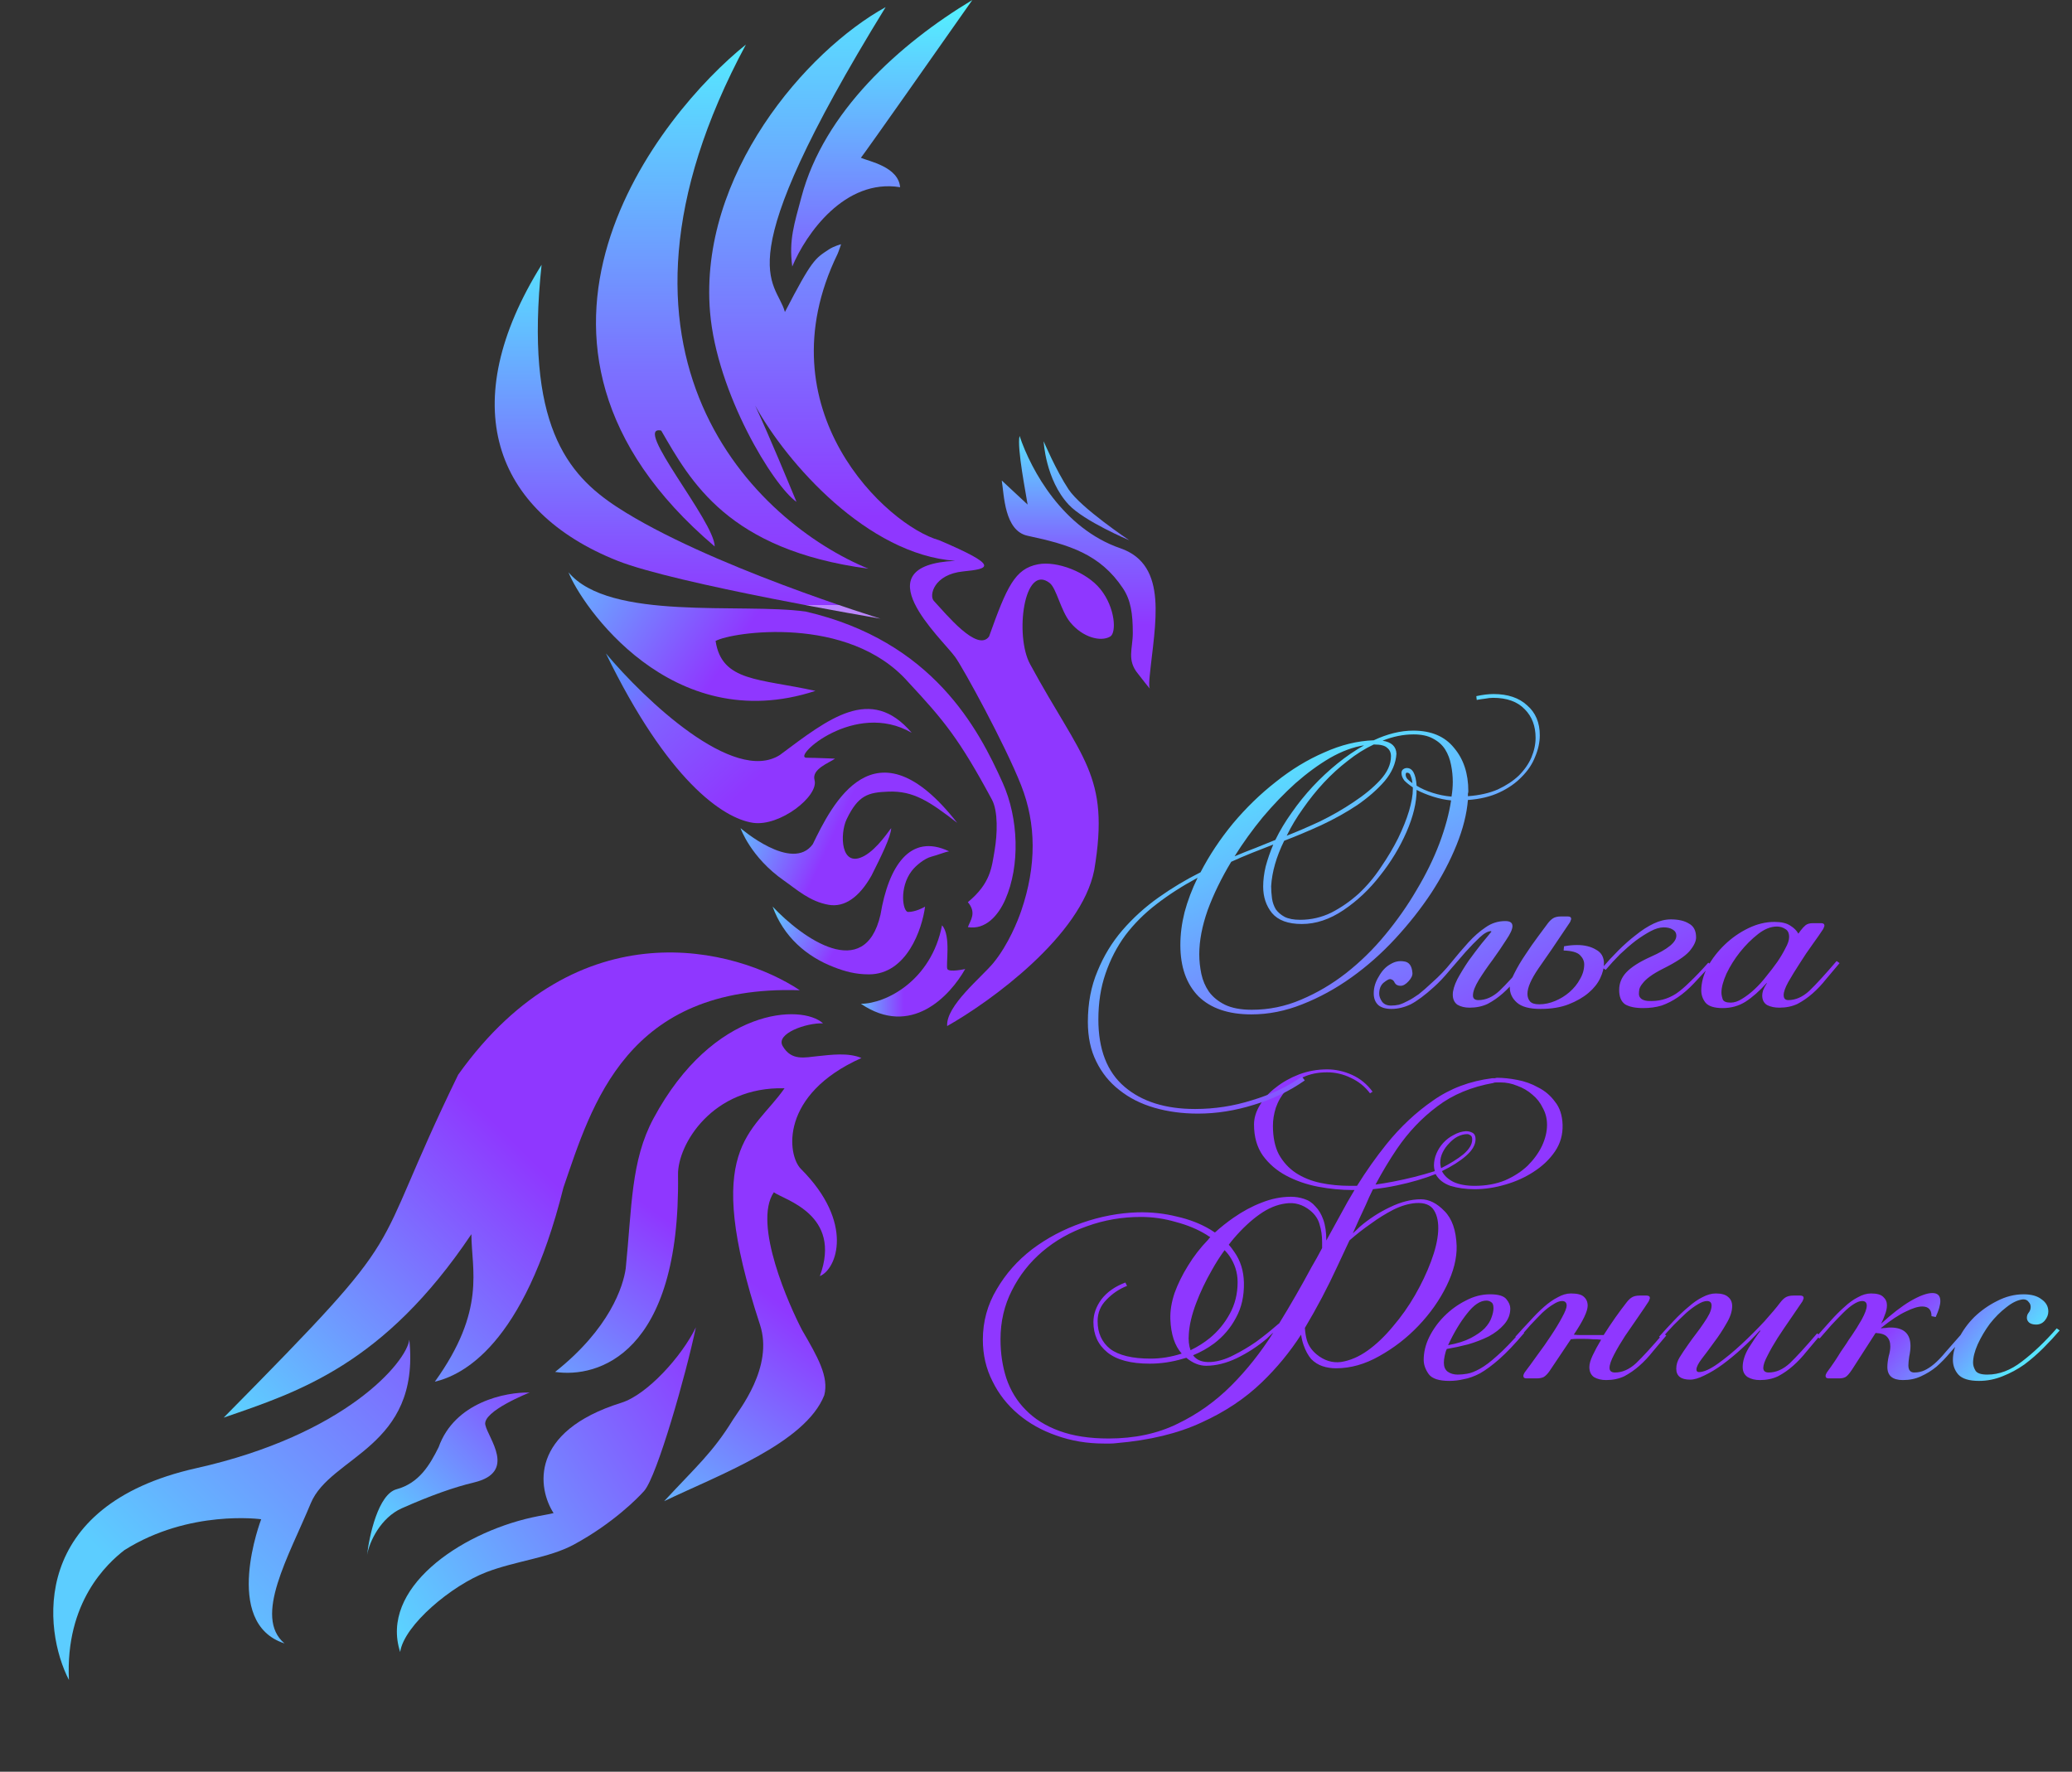
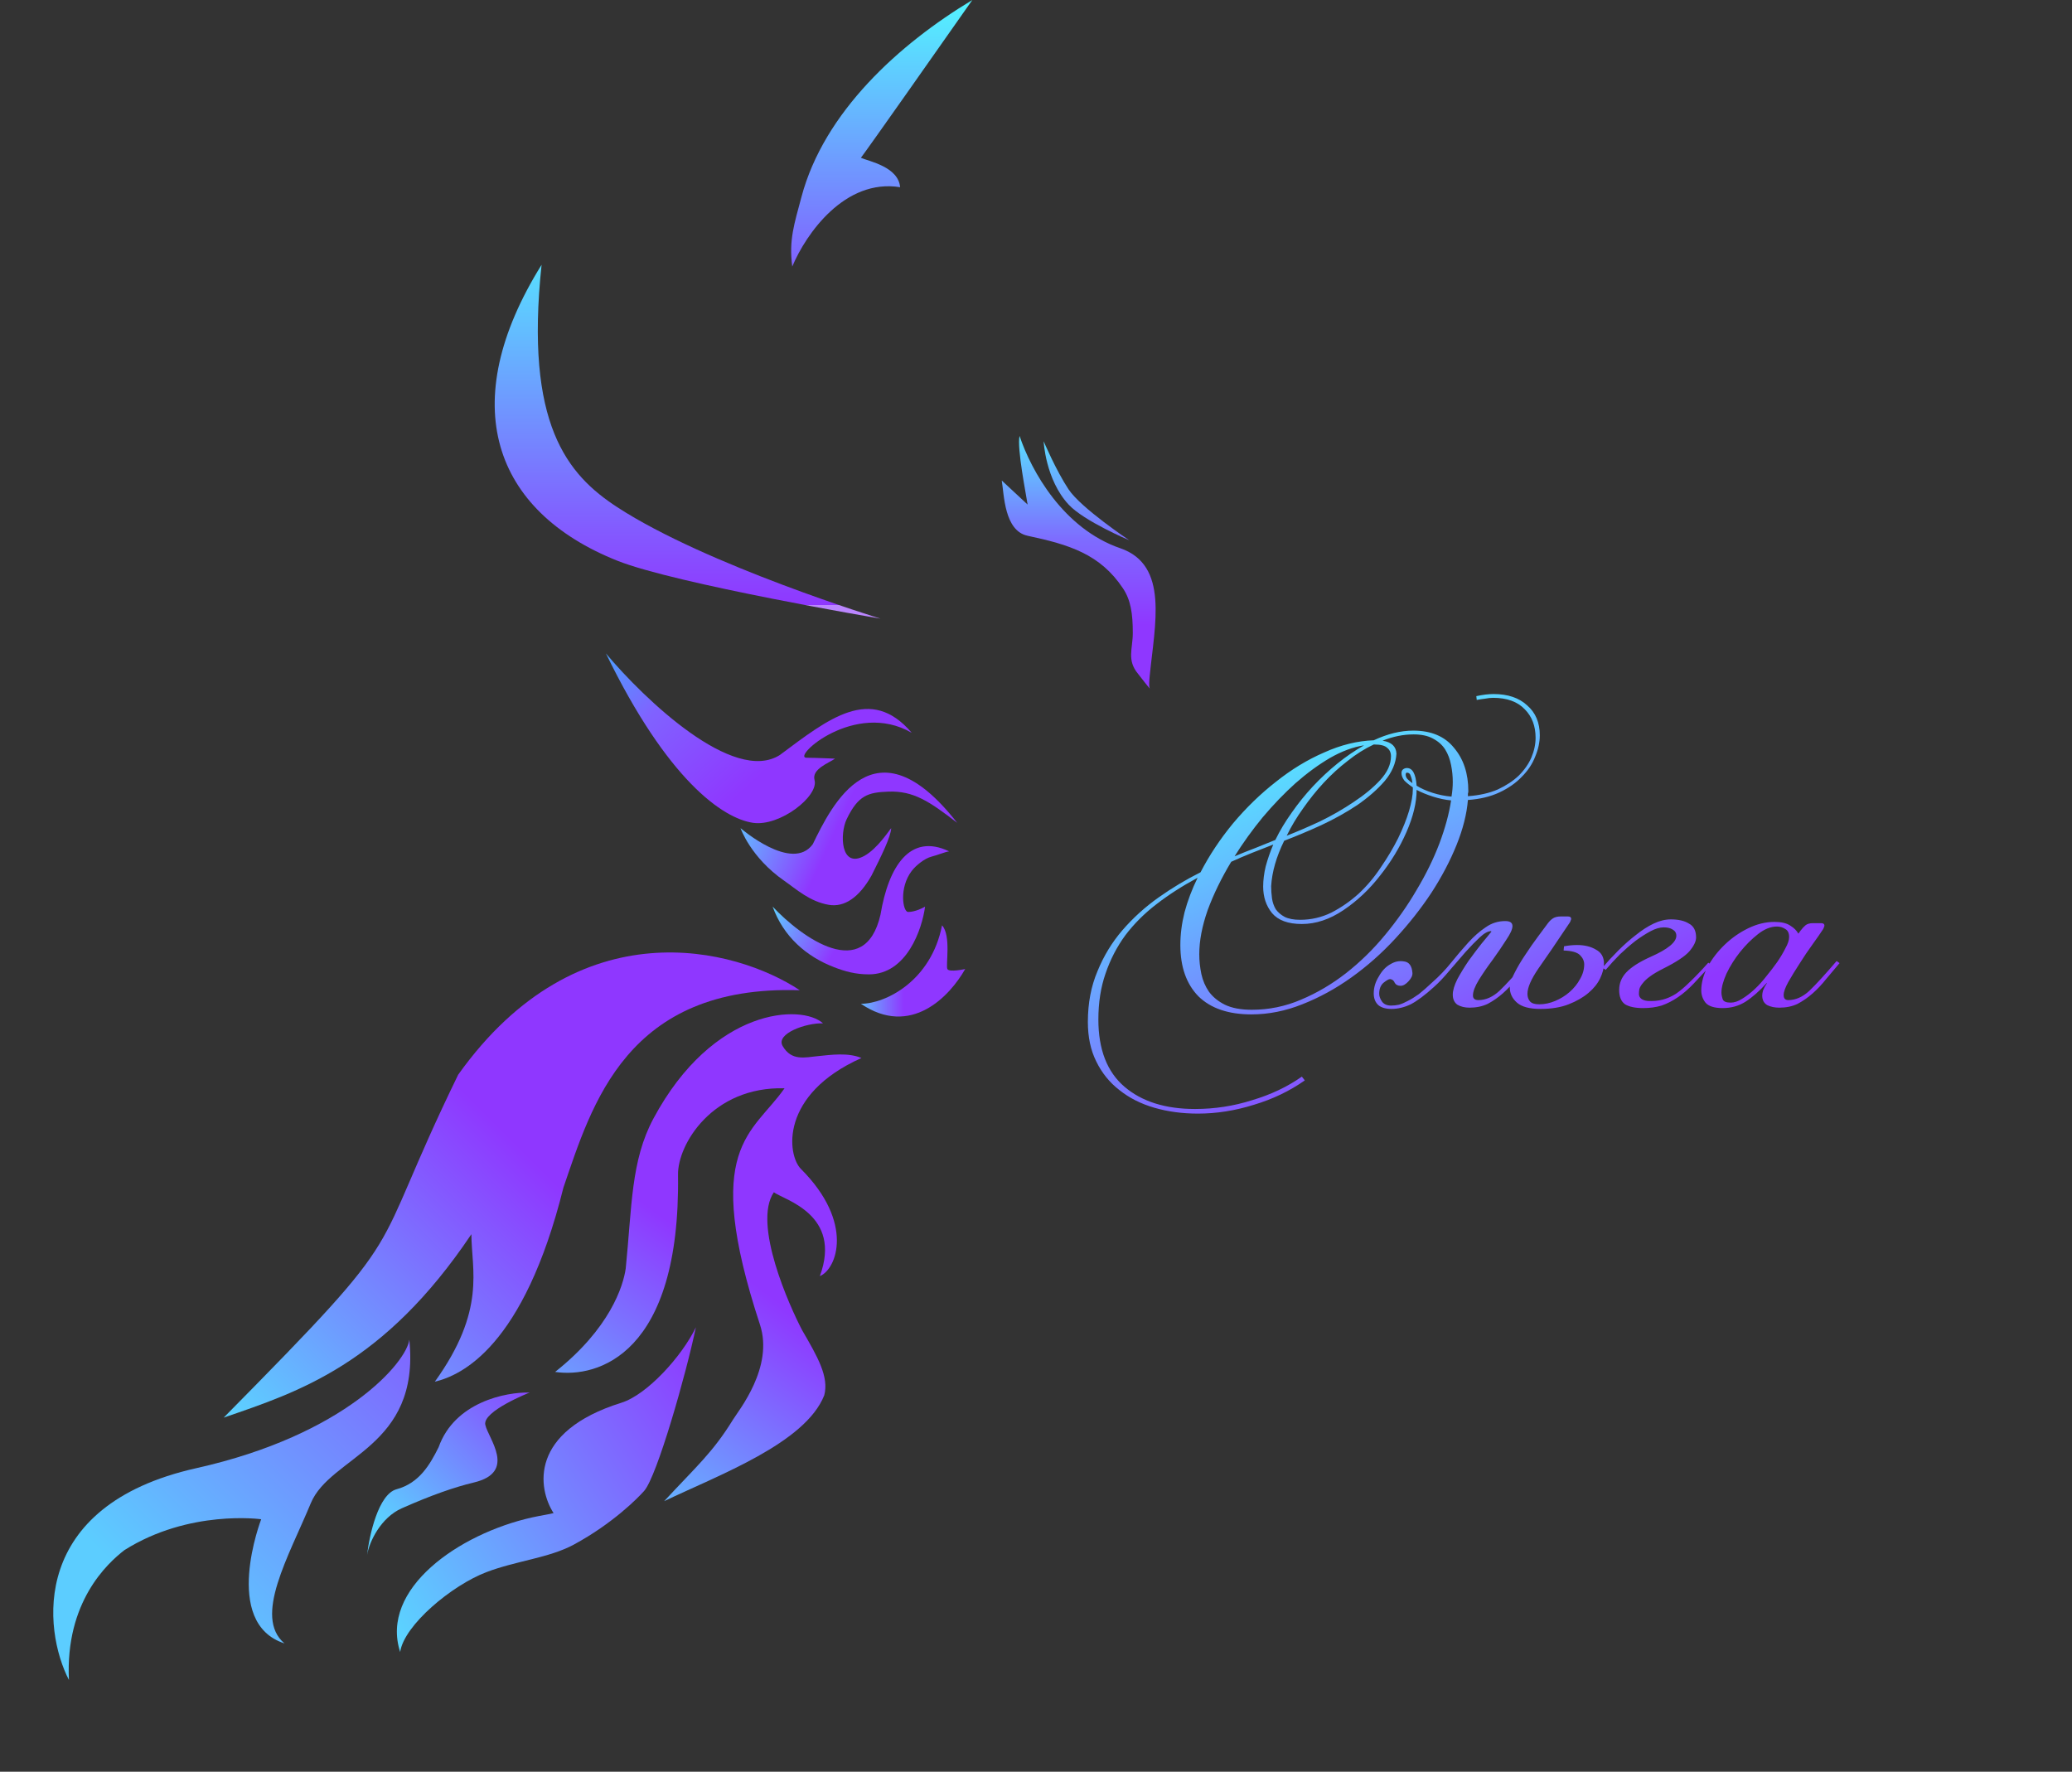
<svg xmlns="http://www.w3.org/2000/svg" width="138" height="118" viewBox="0 0 138 118" fill="none">
  <rect x="0" y="0" width="138" height="118" fill="#333333" stroke="none" />
  <path d="M30.515 71.578C38.542 60.326 49.029 63.139 53.269 65.952C41.724 65.574 39.415 73.593 37.526 79.093C34.881 89.714 30.724 91.604 28.961 92.023C32.404 87.237 31.396 84.55 31.396 82.199C25.561 90.89 19.893 92.695 14.897 94.416C27.996 81.15 24.217 84.508 30.515 71.578Z" fill="url(#paint0_linear_749_5600)" />
  <path d="M45.158 78.232C45.326 90.222 39.798 91.792 36.972 91.372C40.624 88.476 41.506 85.663 41.674 84.487C42.093 80.373 42.011 77.308 43.521 74.495C47.509 67.064 53.415 66.868 54.814 68.156C53.709 68.114 51.643 68.837 52.127 69.667C52.715 70.675 53.588 70.428 54.478 70.339C55.318 70.255 56.493 70.087 57.375 70.465C51.917 72.9 52.421 76.93 53.345 77.854C56.913 81.422 55.738 84.529 54.604 84.991C56.116 80.877 52.211 79.911 51.54 79.407C50.112 81.507 52.589 87.006 53.429 88.602C54.464 90.381 55.219 91.699 54.898 92.926C53.639 96.116 47.902 98.225 44.235 99.979C46.364 97.68 47.467 96.746 48.811 94.563C49.194 93.939 51.547 91.058 50.616 88.224C46.712 76.343 50.112 75.545 52.253 72.48C47.425 72.354 45.13 76.245 45.158 78.232Z" fill="url(#paint1_linear_749_5600)" />
  <path d="M58.643 60.916C57.598 65.476 53.418 62.46 51.459 60.382C52.184 62.387 53.709 63.708 55.556 64.419C56.279 64.698 56.981 64.894 57.871 64.894C60.389 64.894 61.414 61.886 61.612 60.382C61.493 60.461 60.946 60.738 60.484 60.738C60.127 60.738 59.868 59.124 60.721 58.007C61.006 57.634 61.576 57.176 62.027 57.057C62.512 56.929 62.938 56.739 63.215 56.701C60.602 55.454 59.177 57.71 58.643 60.916Z" fill="url(#paint2_linear_749_5600)" />
  <path d="M67.906 29.033C68.678 31.349 70.816 35.208 74.615 36.514C77.875 37.635 76.905 41.608 76.575 45.004C76.543 45.33 76.515 45.717 76.575 45.836C76.651 45.989 75.884 44.983 75.803 44.886C75.031 43.959 75.447 43.223 75.447 42.154C75.447 40.886 75.316 39.969 74.793 39.186C73.274 36.907 71.231 36.277 68.441 35.683C66.888 35.353 66.877 32.952 66.719 32.002L68.441 33.605C68.361 33.031 67.716 29.841 67.906 29.033Z" fill="url(#paint3_linear_749_5600)" />
  <path d="M71.172 33.605C69.628 31.942 69.509 29.389 69.509 29.389C69.509 29.389 70.341 31.349 71.172 32.596C72.003 33.842 75.209 35.98 75.209 35.98C75.209 35.98 72.205 34.718 71.172 33.605Z" fill="url(#paint4_linear_749_5600)" />
-   <path d="M65.874 42.391C67.061 39.066 67.595 37.877 69.139 37.582C70.393 37.343 72.375 38.097 73.295 39.245C74.289 40.485 74.364 42.137 73.948 42.391C73.338 42.764 72.119 42.474 71.276 41.441C70.643 40.665 70.369 39.186 69.911 38.829C68.197 37.496 67.57 42.324 68.605 44.232C72.048 50.585 73.948 51.594 72.879 57.947C72.025 62.317 65.992 66.695 63.083 68.337C62.987 66.986 65.399 65.067 66.17 64.122C67.175 62.889 67.801 61.29 68.011 60.678C69.046 57.66 69.02 54.868 68.011 52.307C66.936 49.576 64.152 44.495 63.617 43.757C62.7 42.491 57.324 37.648 63.617 37.352C57.782 36.927 52.423 30.869 50.298 27.017C51.292 29.165 52.521 32.158 53.049 33.426C51.505 32.357 47.74 26.188 47.29 20.78C46.531 11.66 53.702 3.384 58.986 0.474C48.181 18.049 51.684 18.583 52.277 20.78C54.09 17.283 54.278 17.229 55.187 16.624C55.543 16.386 56.018 16.267 56.018 16.267C56.018 16.267 55.847 16.782 55.78 16.921C50.733 27.311 59.105 35.029 62.549 35.979C66.586 37.701 65.933 37.879 64.152 38.057C62.193 38.253 61.866 39.666 62.193 40.017C63.024 40.907 65.102 43.46 65.874 42.391Z" fill="url(#paint5_linear_749_5600)" />
  <path d="M59.95 12.468C56.269 11.874 53.677 15.575 52.766 17.752C52.529 15.971 52.91 14.885 53.378 13.121C54.882 7.452 59.905 2.92 64.76 0C62.484 3.246 57.813 9.891 57.338 10.509C57.872 10.746 59.832 11.103 59.95 12.468Z" fill="url(#paint6_linear_749_5600)" />
-   <path d="M47.601 36.395C31.511 22.74 44.038 7.481 49.679 2.969C38.546 23.678 50.386 34.817 57.838 37.877C48.482 36.627 45.998 32.061 44.038 28.677C42.079 28.261 47.601 34.733 47.601 36.395Z" fill="url(#paint7_linear_749_5600)" />
  <path d="M41.117 37.345C32.841 34.045 30.3 26.896 36.071 17.634C34.942 28.261 37.781 31.61 41.117 33.783C47.043 37.642 58.644 41.204 58.644 41.204C58.644 41.204 44.989 38.889 41.117 37.345Z" fill="url(#paint8_linear_749_5600)" />
-   <path d="M53.657 40.73C62.147 42.689 65.175 48.567 66.778 52.129C67.847 54.504 67.945 57.657 66.956 59.907C66.479 60.993 65.628 61.942 64.462 61.748C64.64 61.273 65.056 60.797 64.462 60.085C65.975 58.834 66.047 57.788 66.243 56.641C66.429 55.556 66.481 54.029 66.065 53.257C63.872 49.183 62.859 47.973 60.484 45.42C56.506 40.908 48.729 42.095 47.66 42.689C48.075 45.42 50.569 45.182 54.31 46.014C44.691 49.16 38.695 40.255 37.863 38.117C40.594 41.383 49.382 40.136 53.657 40.73Z" fill="url(#paint9_linear_749_5600)" />
  <path d="M51.934 50.288C48.847 52.236 42.929 46.588 40.356 43.52C44.453 51.951 48.134 54.504 50.153 54.801C51.941 55.064 54.547 53.02 54.25 51.951C54.045 51.213 55.239 50.803 55.615 50.526C55.536 50.526 54.318 50.467 53.715 50.467C52.706 50.467 56.921 46.607 60.721 48.804C57.99 45.598 55.2 47.854 51.934 50.288Z" fill="url(#paint10_linear_749_5600)" />
  <path d="M54.132 56.226C52.754 58.126 49.322 55.157 49.322 55.157C49.322 55.157 49.99 57.106 52.232 58.66C53.029 59.213 53.922 60.045 55.2 60.263C56.225 60.438 57.219 59.788 58.05 58.304C58.703 56.998 59.335 55.727 59.356 55.157C59.237 55.276 58.45 56.512 57.575 56.998C55.972 57.888 55.924 55.526 56.388 54.563C57.16 52.96 57.813 52.772 59.178 52.723C60.841 52.663 61.909 53.376 63.75 54.801C58.228 47.736 55.378 53.673 54.132 56.226Z" fill="url(#paint11_linear_749_5600)" />
  <path d="M62.741 61.629C62.028 65.31 59 66.853 57.338 66.853C60.663 69.11 63.255 66.359 64.284 64.538C64.284 64.538 63.216 64.775 63.097 64.538C62.978 64.3 63.358 62.294 62.741 61.629Z" fill="url(#paint12_linear_749_5600)" />
  <path d="M42.904 99.294C43.761 98.32 45.696 91.523 46.347 88.4C45.408 90.344 43.099 92.888 41.388 93.423C35.23 95.349 35.809 99.127 36.869 100.775C36.609 100.848 35.99 100.939 35.431 101.064C30.554 102.152 25.289 105.82 26.652 110.025C26.912 108.235 30.093 105.582 32.406 104.703C34.39 103.949 36.571 103.763 38.217 102.873C40.807 101.473 42.491 99.765 42.904 99.294Z" fill="url(#paint13_linear_749_5600)" />
  <path d="M29.214 96.384C30.285 93.373 33.702 92.704 35.277 92.745C35.277 92.745 32.13 93.983 32.322 94.892C32.515 95.802 34.448 98.046 31.565 98.735C30.247 99.05 28.694 99.596 26.76 100.454C25.367 101.073 24.596 102.667 24.446 103.577C24.597 102.25 25.201 99.515 26.412 99.186C27.925 98.775 28.63 97.556 29.214 96.384Z" fill="url(#paint14_linear_749_5600)" />
  <path d="M20.698 100.12C21.999 96.971 28.003 96.425 27.262 89.219C27.086 90.709 23.021 95.558 13.071 97.783C1.935 100.274 2.863 108.551 4.591 111.889C4.339 106.683 7.152 104.122 8.285 103.241C12.61 100.512 17.396 101.184 17.396 101.184C17.396 101.184 14.736 108.096 18.949 109.454C16.85 107.691 19.243 103.639 20.698 100.12Z" fill="url(#paint15_linear_749_5600)" />
-   <path d="M90.576 81.694C91.192 81.171 91.855 80.742 92.564 80.406C93.292 80.051 93.983 79.874 94.636 79.874C95.177 79.874 95.7 80.135 96.204 80.658C96.708 81.162 96.979 81.937 97.016 82.982C97.035 83.803 96.811 84.69 96.344 85.642C95.877 86.594 95.252 87.481 94.468 88.302C93.703 89.105 92.835 89.777 91.864 90.318C90.912 90.859 89.951 91.13 88.98 91.13C88.663 91.13 88.364 91.083 88.084 90.99C87.804 90.897 87.552 90.738 87.328 90.514C87.123 90.271 86.955 89.963 86.824 89.59C86.749 89.385 86.693 89.151 86.656 88.89C85.909 90.047 85.041 91.102 84.052 92.054C82.932 93.137 81.588 94.033 80.02 94.742C78.452 95.47 76.567 95.927 74.364 96.114C74.215 96.133 74.075 96.142 73.944 96.142H73.524C72.404 96.142 71.349 95.965 70.36 95.61C69.389 95.274 68.54 94.798 67.812 94.182C67.084 93.566 66.515 92.838 66.104 91.998C65.675 91.158 65.46 90.234 65.46 89.226C65.46 88.013 65.768 86.893 66.384 85.866C66.981 84.839 67.765 83.953 68.736 83.206C69.725 82.459 70.836 81.871 72.068 81.442C73.3 81.013 74.541 80.779 75.792 80.742C76.688 80.723 77.547 80.817 78.368 81.022C79.208 81.209 79.955 81.498 80.608 81.89L80.916 82.086C81.308 81.731 81.719 81.405 82.148 81.106C82.764 80.677 83.389 80.341 84.024 80.098C84.677 79.837 85.331 79.706 85.984 79.706C86.283 79.706 86.572 79.753 86.852 79.846C87.151 79.939 87.403 80.107 87.608 80.35C87.832 80.574 88.009 80.873 88.14 81.246C88.271 81.619 88.336 82.077 88.336 82.618C88.803 81.759 89.269 80.91 89.736 80.07C89.885 79.809 90.044 79.538 90.212 79.258H90.1C89.335 79.258 88.56 79.183 87.776 79.034C87.011 78.885 86.311 78.642 85.676 78.306C85.041 77.97 84.519 77.522 84.108 76.962C83.716 76.402 83.52 75.711 83.52 74.89C83.52 74.461 83.651 74.031 83.912 73.602C84.173 73.154 84.528 72.762 84.976 72.426C85.424 72.071 85.937 71.782 86.516 71.558C87.113 71.334 87.739 71.222 88.392 71.222C88.952 71.222 89.503 71.343 90.044 71.586C90.585 71.829 91.043 72.202 91.416 72.706L91.248 72.818C90.912 72.37 90.483 72.025 89.96 71.782C89.456 71.539 88.933 71.418 88.392 71.418C87.776 71.418 87.235 71.53 86.768 71.754C86.32 71.978 85.947 72.267 85.648 72.622C85.349 72.958 85.125 73.341 84.976 73.77C84.845 74.181 84.78 74.582 84.78 74.974C84.78 75.739 84.911 76.374 85.172 76.878C85.452 77.382 85.825 77.793 86.292 78.11C86.777 78.427 87.328 78.651 87.944 78.782C88.56 78.913 89.223 78.978 89.932 78.978H90.38C90.996 77.989 91.649 77.065 92.34 76.206C93.273 75.049 94.309 74.078 95.448 73.294C96.587 72.491 97.903 71.997 99.396 71.81C99.452 71.81 99.508 71.81 99.564 71.81C99.62 71.791 99.676 71.782 99.732 71.782C100.124 71.782 100.563 71.829 101.048 71.922C101.552 72.015 102.019 72.183 102.448 72.426C102.896 72.65 103.269 72.967 103.568 73.378C103.885 73.77 104.053 74.283 104.072 74.918C104.091 75.571 103.923 76.159 103.568 76.682C103.213 77.205 102.747 77.653 102.168 78.026C101.608 78.399 100.973 78.689 100.264 78.894C99.573 79.099 98.892 79.202 98.22 79.202C97.623 79.202 97.081 79.127 96.596 78.978C96.129 78.81 95.803 78.549 95.616 78.194C94.869 78.493 94.011 78.745 93.04 78.95C92.517 79.062 91.985 79.146 91.444 79.202C91.276 79.538 91.117 79.883 90.968 80.238C90.669 80.873 90.38 81.507 90.1 82.142C90.249 82.011 90.408 81.862 90.576 81.694ZM84.388 89.142C83.772 89.665 83.1 90.103 82.372 90.458C81.663 90.794 80.981 90.962 80.328 90.962C79.88 90.962 79.441 90.785 79.012 90.43C78.956 90.449 78.891 90.467 78.816 90.486C78.069 90.71 77.323 90.822 76.576 90.822C75.307 90.822 74.364 90.57 73.748 90.066C73.132 89.562 72.824 88.89 72.824 88.05C72.824 87.527 73.001 87.023 73.356 86.538C73.729 86.053 74.261 85.679 74.952 85.418L75.064 85.642C74.541 85.847 74.084 86.155 73.692 86.566C73.3 86.958 73.104 87.434 73.104 87.994C73.104 88.778 73.384 89.394 73.944 89.842C74.523 90.271 75.419 90.486 76.632 90.486C77.323 90.486 78.013 90.374 78.704 90.15C78.237 89.627 77.985 88.862 77.948 87.854C77.929 87.313 78.023 86.734 78.228 86.118C78.452 85.502 78.751 84.895 79.124 84.298C79.497 83.682 79.945 83.103 80.468 82.562C80.505 82.506 80.552 82.45 80.608 82.394C80.533 82.357 80.459 82.31 80.384 82.254C79.787 81.881 79.096 81.591 78.312 81.386C77.547 81.162 76.772 81.05 75.988 81.05C74.737 81.05 73.543 81.255 72.404 81.666C71.284 82.058 70.295 82.618 69.436 83.346C68.577 84.074 67.896 84.942 67.392 85.95C66.888 86.939 66.636 88.022 66.636 89.198C66.636 90.131 66.767 90.999 67.028 91.802C67.308 92.623 67.737 93.323 68.316 93.902C68.895 94.499 69.641 94.966 70.556 95.302C71.471 95.638 72.563 95.806 73.832 95.806C75.568 95.806 77.099 95.479 78.424 94.826C79.749 94.191 80.944 93.342 82.008 92.278C83.035 91.251 83.968 90.075 84.808 88.75C84.677 88.862 84.537 88.993 84.388 89.142ZM89.064 84.354C88.429 85.735 87.711 87.098 86.908 88.442C86.927 88.741 86.973 89.021 87.048 89.282C87.16 89.637 87.375 89.945 87.692 90.206C88.196 90.617 88.737 90.785 89.316 90.71C89.913 90.617 90.501 90.365 91.08 89.954C91.659 89.543 92.219 89.011 92.76 88.358C93.32 87.705 93.815 87.005 94.244 86.258C94.673 85.511 95.028 84.765 95.308 84.018C95.588 83.271 95.747 82.609 95.784 82.03C95.821 81.433 95.728 80.957 95.504 80.602C95.28 80.247 94.879 80.089 94.3 80.126C93.815 80.163 93.311 80.313 92.788 80.574C92.284 80.835 91.789 81.143 91.304 81.498C90.819 81.834 90.352 82.198 89.904 82.59L89.876 82.618C89.615 83.178 89.344 83.757 89.064 84.354ZM92.788 78.698C93.759 78.511 94.683 78.278 95.56 77.998C95.523 77.849 95.504 77.727 95.504 77.634C95.504 77.354 95.56 77.083 95.672 76.822C95.784 76.561 95.933 76.327 96.12 76.122C96.325 75.898 96.559 75.721 96.82 75.59C97.081 75.441 97.352 75.357 97.632 75.338C97.8 75.338 97.949 75.375 98.08 75.45C98.211 75.525 98.276 75.665 98.276 75.87C98.276 76.243 98.061 76.617 97.632 76.99C97.221 77.345 96.689 77.681 96.036 77.998C96.185 78.297 96.447 78.539 96.82 78.726C97.193 78.894 97.66 78.978 98.22 78.978C98.967 78.978 99.639 78.857 100.236 78.614C100.833 78.353 101.337 78.026 101.748 77.634C102.159 77.223 102.476 76.785 102.7 76.318C102.924 75.833 103.036 75.366 103.036 74.918C103.036 74.507 102.943 74.134 102.756 73.798C102.588 73.443 102.355 73.145 102.056 72.902C101.757 72.641 101.421 72.445 101.048 72.314C100.693 72.165 100.32 72.09 99.928 72.09H99.676C99.601 72.09 99.527 72.099 99.452 72.118H99.508C98.015 72.379 96.755 72.902 95.728 73.686C94.701 74.451 93.805 75.394 93.04 76.514C92.536 77.261 92.06 78.054 91.612 78.894C92.004 78.838 92.396 78.773 92.788 78.698ZM82.204 83.374C82.615 83.953 82.829 84.634 82.848 85.418C82.867 86.314 82.689 87.098 82.316 87.77C81.961 88.442 81.476 89.011 80.86 89.478C80.431 89.795 79.964 90.057 79.46 90.262C79.703 90.598 80.104 90.747 80.664 90.71C81.149 90.673 81.644 90.523 82.148 90.262C82.671 90.001 83.175 89.702 83.66 89.366C84.145 89.011 84.612 88.638 85.06 88.246L85.2 88.134C85.947 86.921 86.665 85.67 87.356 84.382C87.599 83.971 87.832 83.551 88.056 83.122V82.73C88.056 82.301 88 81.909 87.888 81.554C87.795 81.199 87.589 80.891 87.272 80.63C86.768 80.219 86.217 80.061 85.62 80.154C85.041 80.229 84.463 80.471 83.884 80.882C83.305 81.293 82.736 81.825 82.176 82.478C82.064 82.609 81.952 82.749 81.84 82.898C81.971 83.047 82.092 83.206 82.204 83.374ZM80.58 89.114C81.121 88.666 81.56 88.134 81.896 87.518C82.251 86.883 82.428 86.174 82.428 85.39C82.428 84.755 82.241 84.167 81.868 83.626C81.775 83.495 81.672 83.374 81.56 83.262C81.261 83.673 80.981 84.111 80.72 84.578C80.291 85.325 79.936 86.071 79.656 86.818C79.376 87.565 79.217 88.237 79.18 88.834C79.143 89.245 79.18 89.609 79.292 89.926C79.759 89.702 80.188 89.431 80.58 89.114ZM95.924 77.438C95.924 77.531 95.943 77.653 95.98 77.802C96.577 77.503 97.072 77.195 97.464 76.878C97.856 76.542 98.052 76.215 98.052 75.898C98.052 75.749 98.015 75.655 97.94 75.618C97.865 75.562 97.791 75.534 97.716 75.534C97.511 75.534 97.296 75.59 97.072 75.702C96.867 75.814 96.68 75.963 96.512 76.15C96.344 76.318 96.204 76.514 96.092 76.738C95.98 76.962 95.924 77.195 95.924 77.438ZM96.445 89.59C97.061 89.478 97.565 89.319 97.957 89.114C98.349 88.909 98.657 88.694 98.881 88.47C99.105 88.227 99.254 87.994 99.329 87.77C99.422 87.527 99.469 87.313 99.469 87.126C99.469 86.921 99.422 86.79 99.329 86.734C99.235 86.659 99.123 86.622 98.993 86.622C98.582 86.622 98.153 86.911 97.705 87.49C97.257 88.05 96.837 88.75 96.445 89.59ZM97.089 91.55C97.275 91.55 97.481 91.531 97.705 91.494C97.947 91.457 98.237 91.345 98.573 91.158C98.909 90.971 99.291 90.682 99.721 90.29C100.169 89.898 100.701 89.347 101.317 88.638L101.513 88.778C100.897 89.506 100.346 90.085 99.861 90.514C99.394 90.925 98.965 91.242 98.573 91.466C98.181 91.671 97.817 91.802 97.481 91.858C97.163 91.933 96.846 91.97 96.529 91.97C95.838 91.97 95.381 91.821 95.157 91.522C94.933 91.205 94.821 90.887 94.821 90.57C94.821 90.066 94.942 89.562 95.185 89.058C95.446 88.535 95.782 88.069 96.193 87.658C96.622 87.229 97.098 86.883 97.621 86.622C98.143 86.342 98.685 86.202 99.245 86.202C99.805 86.202 100.169 86.314 100.337 86.538C100.505 86.743 100.589 86.949 100.589 87.154C100.589 87.546 100.449 87.901 100.169 88.218C99.907 88.517 99.571 88.778 99.161 89.002C98.75 89.207 98.293 89.385 97.789 89.534C97.285 89.665 96.809 89.767 96.361 89.842C96.305 89.954 96.258 90.103 96.221 90.29C96.183 90.458 96.165 90.617 96.165 90.766C96.165 91.027 96.249 91.223 96.417 91.354C96.603 91.485 96.827 91.55 97.089 91.55ZM106.975 91.914C106.657 91.914 106.387 91.849 106.163 91.718C105.957 91.569 105.855 91.345 105.855 91.046C105.855 90.841 105.929 90.579 106.079 90.262C106.228 89.945 106.415 89.599 106.639 89.226C106.471 89.207 106.293 89.198 106.107 89.198C105.92 89.179 105.705 89.17 105.463 89.17C105.313 89.17 105.173 89.17 105.043 89.17C104.912 89.17 104.772 89.179 104.623 89.198L103.195 91.326C103.064 91.513 102.933 91.643 102.803 91.718C102.672 91.774 102.532 91.802 102.383 91.802H101.655C101.524 91.802 101.459 91.746 101.459 91.634C101.459 91.578 101.487 91.503 101.543 91.41C101.785 91.093 102.065 90.71 102.383 90.262C102.719 89.814 103.027 89.375 103.307 88.946C103.605 88.498 103.848 88.097 104.035 87.742C104.24 87.369 104.343 87.107 104.343 86.958C104.343 86.753 104.24 86.65 104.035 86.65C103.867 86.65 103.671 86.725 103.447 86.874C103.223 87.005 102.98 87.191 102.719 87.434C102.476 87.677 102.215 87.947 101.935 88.246C101.673 88.545 101.412 88.843 101.151 89.142L100.927 89.03C101.263 88.657 101.589 88.302 101.907 87.966C102.224 87.611 102.532 87.303 102.831 87.042C103.148 86.762 103.456 86.547 103.755 86.398C104.053 86.23 104.343 86.146 104.623 86.146C105.052 86.146 105.341 86.221 105.491 86.37C105.659 86.519 105.743 86.715 105.743 86.958C105.743 87.331 105.435 87.975 104.819 88.89C104.968 88.909 105.117 88.918 105.267 88.918C105.416 88.918 105.584 88.918 105.771 88.918H106.807C107.068 88.507 107.329 88.115 107.591 87.742C107.871 87.35 108.113 87.023 108.319 86.762C108.431 86.613 108.543 86.501 108.655 86.426C108.785 86.333 108.972 86.286 109.215 86.286H109.663C109.812 86.286 109.887 86.342 109.887 86.454C109.887 86.473 109.877 86.501 109.859 86.538C109.859 86.557 109.84 86.603 109.803 86.678C109.635 86.939 109.401 87.285 109.103 87.714C108.823 88.125 108.533 88.545 108.235 88.974C107.955 89.403 107.712 89.814 107.507 90.206C107.301 90.598 107.199 90.897 107.199 91.102C107.199 91.307 107.32 91.41 107.563 91.41C108.048 91.41 108.515 91.205 108.963 90.794C109.411 90.365 110.017 89.702 110.783 88.806L110.979 88.946C110.68 89.301 110.381 89.655 110.083 90.01C109.803 90.365 109.504 90.682 109.187 90.962C108.869 91.242 108.533 91.475 108.179 91.662C107.824 91.83 107.423 91.914 106.975 91.914ZM117.215 91.914C116.898 91.914 116.627 91.849 116.403 91.718C116.179 91.569 116.067 91.345 116.067 91.046C116.067 90.654 116.198 90.234 116.459 89.786C116.739 89.338 117 88.955 117.243 88.638L117.215 88.61C116.842 89.021 116.44 89.422 116.011 89.814C115.582 90.206 115.152 90.561 114.723 90.878C114.312 91.177 113.911 91.419 113.519 91.606C113.146 91.793 112.828 91.886 112.567 91.886C111.951 91.886 111.643 91.643 111.643 91.158C111.643 90.897 111.718 90.645 111.867 90.402C112.016 90.159 112.203 89.879 112.427 89.562C112.595 89.319 112.772 89.077 112.959 88.834C113.146 88.591 113.314 88.358 113.463 88.134C113.631 87.891 113.762 87.677 113.855 87.49C113.948 87.285 113.995 87.107 113.995 86.958C113.995 86.753 113.892 86.65 113.687 86.65C113.519 86.65 113.314 86.725 113.071 86.874C112.847 87.005 112.595 87.191 112.315 87.434C112.054 87.677 111.774 87.947 111.475 88.246C111.195 88.545 110.924 88.843 110.663 89.142L110.495 89.03C110.831 88.657 111.158 88.302 111.475 87.966C111.811 87.611 112.138 87.303 112.455 87.042C112.772 86.762 113.08 86.547 113.379 86.398C113.696 86.23 113.995 86.146 114.275 86.146C114.648 86.146 114.919 86.221 115.087 86.37C115.274 86.519 115.367 86.725 115.367 86.986C115.367 87.341 115.236 87.733 114.975 88.162C114.732 88.591 114.462 89.002 114.163 89.394C113.883 89.786 113.612 90.15 113.351 90.486C113.108 90.803 112.987 91.046 112.987 91.214C112.987 91.326 113.043 91.382 113.155 91.382C113.472 91.382 113.892 91.195 114.415 90.822C114.938 90.449 115.47 90.01 116.011 89.506C116.552 89.002 117.056 88.498 117.523 87.994C117.99 87.471 118.335 87.061 118.559 86.762C118.671 86.613 118.783 86.501 118.895 86.426C119.026 86.333 119.212 86.286 119.455 86.286H119.903C120.052 86.286 120.127 86.342 120.127 86.454C120.127 86.473 120.118 86.501 120.099 86.538C120.099 86.557 120.08 86.603 120.043 86.678C119.819 87.014 119.558 87.397 119.259 87.826C118.96 88.255 118.671 88.685 118.391 89.114C118.13 89.525 117.906 89.917 117.719 90.29C117.532 90.645 117.439 90.915 117.439 91.102C117.439 91.307 117.56 91.41 117.803 91.41C118.288 91.41 118.755 91.205 119.203 90.794C119.651 90.365 120.258 89.702 121.023 88.806L121.219 88.946C120.92 89.301 120.622 89.655 120.323 90.01C120.043 90.365 119.744 90.682 119.427 90.962C119.11 91.242 118.774 91.475 118.419 91.662C118.064 91.83 117.663 91.914 117.215 91.914ZM126.739 91.914C126.048 91.914 125.703 91.625 125.703 91.046C125.703 90.841 125.731 90.607 125.787 90.346C125.862 90.085 125.899 89.861 125.899 89.674C125.899 89.394 125.824 89.179 125.675 89.03C125.544 88.881 125.292 88.797 124.919 88.778L123.351 91.214C123.164 91.494 123.015 91.662 122.903 91.718C122.791 91.774 122.66 91.802 122.511 91.802H121.783C121.652 91.802 121.587 91.746 121.587 91.634C121.587 91.578 121.615 91.503 121.671 91.41C121.876 91.13 122.054 90.878 122.203 90.654C122.352 90.43 122.483 90.225 122.595 90.038C122.726 89.851 122.847 89.674 122.959 89.506C123.071 89.319 123.202 89.123 123.351 88.918C123.556 88.619 123.771 88.274 123.995 87.882C124.219 87.471 124.331 87.163 124.331 86.958C124.331 86.753 124.228 86.65 124.023 86.65C123.855 86.65 123.659 86.725 123.435 86.874C123.23 87.005 123.006 87.191 122.763 87.434C122.52 87.677 122.259 87.947 121.979 88.246C121.718 88.545 121.456 88.843 121.195 89.142L120.971 89.03C121.307 88.657 121.624 88.302 121.923 87.966C122.24 87.611 122.548 87.303 122.847 87.042C123.146 86.762 123.444 86.547 123.743 86.398C124.042 86.23 124.331 86.146 124.611 86.146C125.003 86.146 125.274 86.221 125.423 86.37C125.591 86.519 125.675 86.706 125.675 86.93C125.675 87.135 125.628 87.35 125.535 87.574C125.46 87.798 125.376 87.994 125.283 88.162C125.992 87.509 126.646 87.005 127.243 86.65C127.859 86.295 128.344 86.118 128.699 86.118C129.054 86.118 129.231 86.295 129.231 86.65C129.231 86.911 129.128 87.266 128.923 87.714L128.643 87.658C128.643 87.229 128.438 87.014 128.027 87.014C127.747 87.014 127.383 87.126 126.935 87.35C126.487 87.555 125.936 87.919 125.283 88.442V88.47C125.395 88.451 125.498 88.442 125.591 88.442C125.703 88.423 125.806 88.414 125.899 88.414C126.795 88.414 127.243 88.825 127.243 89.646C127.243 89.851 127.215 90.085 127.159 90.346C127.122 90.589 127.103 90.785 127.103 90.934C127.103 91.251 127.234 91.41 127.495 91.41C127.738 91.41 127.962 91.363 128.167 91.27C128.372 91.177 128.587 91.037 128.811 90.85C129.054 90.645 129.306 90.383 129.567 90.066C129.847 89.749 130.183 89.366 130.575 88.918L130.771 89.058C130.472 89.413 130.174 89.758 129.875 90.094C129.595 90.43 129.296 90.738 128.979 91.018C128.662 91.279 128.316 91.494 127.943 91.662C127.588 91.83 127.187 91.914 126.739 91.914ZM137.179 88.61C136.861 88.983 136.497 89.375 136.087 89.786C135.695 90.178 135.275 90.542 134.827 90.878C134.379 91.195 133.893 91.457 133.371 91.662C132.867 91.867 132.344 91.97 131.803 91.97C131.149 91.97 130.692 91.83 130.431 91.55C130.188 91.27 130.067 90.943 130.067 90.57C130.067 90.122 130.197 89.646 130.459 89.142C130.72 88.619 131.065 88.143 131.495 87.714C131.943 87.285 132.447 86.93 133.007 86.65C133.585 86.351 134.173 86.202 134.771 86.202C135.293 86.202 135.695 86.314 135.975 86.538C136.273 86.743 136.423 87.014 136.423 87.35C136.423 87.555 136.348 87.751 136.199 87.938C136.049 88.125 135.853 88.218 135.611 88.218C135.405 88.218 135.247 88.171 135.135 88.078C135.041 87.985 134.995 87.882 134.995 87.77C134.995 87.639 135.032 87.527 135.107 87.434C135.2 87.322 135.247 87.191 135.247 87.042C135.247 86.911 135.2 86.799 135.107 86.706C135.032 86.594 134.911 86.538 134.743 86.538C134.388 86.575 134.015 86.753 133.623 87.07C133.231 87.369 132.867 87.733 132.531 88.162C132.213 88.591 131.943 89.049 131.719 89.534C131.513 90.001 131.411 90.411 131.411 90.766C131.411 90.934 131.467 91.111 131.579 91.298C131.691 91.466 131.952 91.55 132.363 91.55C133.147 91.55 133.912 91.261 134.659 90.682C135.424 90.103 136.199 89.366 136.983 88.47L137.179 88.61Z" fill="url(#paint16_linear_749_5600)" />
  <path d="M86.902 71.956C85.894 72.665 84.765 73.207 83.514 73.58C82.263 73.972 81.022 74.168 79.79 74.168C78.745 74.168 77.774 74.037 76.878 73.776C75.982 73.515 75.207 73.123 74.554 72.6C73.901 72.096 73.387 71.461 73.014 70.696C72.641 69.949 72.454 69.072 72.454 68.064C72.454 66.813 72.669 65.684 73.098 64.676C73.509 63.668 74.059 62.763 74.75 61.96C75.459 61.139 76.262 60.411 77.158 59.776C78.054 59.141 78.987 58.581 79.958 58.096C80.537 56.976 81.255 55.893 82.114 54.848C82.991 53.803 83.943 52.879 84.97 52.076C85.997 51.255 87.07 50.601 88.19 50.116C89.31 49.612 90.411 49.341 91.494 49.304C92.409 48.875 93.286 48.66 94.126 48.66C95.321 48.66 96.226 49.043 96.842 49.808C97.477 50.555 97.794 51.516 97.794 52.692C97.794 52.748 97.785 52.804 97.766 52.86C97.766 52.916 97.766 52.972 97.766 53.028C98.531 52.972 99.194 52.823 99.754 52.58C100.314 52.319 100.781 52.011 101.154 51.656C101.527 51.283 101.807 50.881 101.994 50.452C102.181 50.004 102.274 49.565 102.274 49.136C102.274 48.352 102.031 47.717 101.546 47.232C101.061 46.728 100.361 46.476 99.446 46.476C99.278 46.476 99.101 46.495 98.914 46.532C98.746 46.551 98.559 46.579 98.354 46.616L98.326 46.364C98.755 46.271 99.138 46.224 99.474 46.224C100.426 46.224 101.173 46.476 101.714 46.98C102.274 47.465 102.554 48.128 102.554 48.968C102.554 49.435 102.451 49.911 102.246 50.396C102.059 50.881 101.761 51.329 101.35 51.74C100.958 52.151 100.463 52.496 99.866 52.776C99.269 53.056 98.569 53.224 97.766 53.28C97.691 54.213 97.439 55.212 97.01 56.276C96.581 57.34 96.021 58.404 95.33 59.468C94.639 60.513 93.837 61.531 92.922 62.52C92.026 63.491 91.055 64.349 90.01 65.096C88.965 65.843 87.873 66.44 86.734 66.888C85.614 67.336 84.485 67.56 83.346 67.56C81.815 67.56 80.639 67.159 79.818 66.356C79.015 65.535 78.614 64.396 78.614 62.94C78.614 62.231 78.707 61.503 78.894 60.756C79.099 59.991 79.389 59.225 79.762 58.46C78.754 59.001 77.839 59.589 77.018 60.224C76.215 60.84 75.525 61.531 74.946 62.296C74.386 63.061 73.947 63.911 73.63 64.844C73.313 65.759 73.154 66.776 73.154 67.896C73.154 69.893 73.733 71.387 74.89 72.376C76.047 73.365 77.615 73.86 79.594 73.86C80.901 73.86 82.17 73.664 83.402 73.272C84.653 72.899 85.754 72.376 86.706 71.704L86.902 71.956ZM84.802 56.248C84.317 56.435 83.841 56.621 83.374 56.808C82.907 56.995 82.45 57.191 82.002 57.396C81.349 58.479 80.826 59.552 80.434 60.616C80.061 61.68 79.874 62.66 79.874 63.556C79.874 63.985 79.921 64.424 80.014 64.872C80.107 65.301 80.275 65.693 80.518 66.048C80.779 66.403 81.134 66.692 81.582 66.916C82.049 67.14 82.646 67.252 83.374 67.252C84.513 67.252 85.605 67.028 86.65 66.58C87.714 66.132 88.713 65.544 89.646 64.816C90.598 64.069 91.466 63.22 92.25 62.268C93.053 61.297 93.753 60.299 94.35 59.272C94.966 58.245 95.47 57.219 95.862 56.192C96.254 55.147 96.515 54.185 96.646 53.308C96.254 53.271 95.853 53.187 95.442 53.056C95.031 52.925 94.667 52.776 94.35 52.608C94.35 53.448 94.126 54.381 93.678 55.408C93.23 56.435 92.642 57.405 91.914 58.32C91.205 59.235 90.393 60 89.478 60.616C88.563 61.232 87.639 61.54 86.706 61.54C85.791 61.54 85.129 61.297 84.718 60.812C84.326 60.327 84.13 59.739 84.13 59.048C84.13 58.619 84.186 58.171 84.298 57.704C84.429 57.219 84.597 56.733 84.802 56.248ZM93.006 50.2C92.969 50.835 92.707 51.441 92.222 52.02C91.737 52.58 91.13 53.112 90.402 53.616C89.674 54.101 88.871 54.549 87.994 54.96C87.135 55.352 86.314 55.697 85.53 55.996C85.007 57.06 84.718 58.068 84.662 59.02C84.662 59.281 84.681 59.552 84.718 59.832C84.755 60.093 84.839 60.336 84.97 60.56C85.119 60.765 85.315 60.933 85.558 61.064C85.819 61.195 86.165 61.26 86.594 61.26C87.322 61.26 88.013 61.101 88.666 60.784C89.319 60.448 89.926 60.028 90.486 59.524C91.046 59.001 91.541 58.413 91.97 57.76C92.418 57.107 92.801 56.463 93.118 55.828C93.435 55.175 93.678 54.568 93.846 54.008C94.014 53.429 94.098 52.953 94.098 52.58V52.44C93.874 52.291 93.687 52.141 93.538 51.992C93.407 51.824 93.342 51.656 93.342 51.488C93.342 51.376 93.379 51.292 93.454 51.236C93.529 51.18 93.613 51.152 93.706 51.152C94.079 51.152 94.294 51.544 94.35 52.328C94.649 52.515 95.003 52.673 95.414 52.804C95.825 52.935 96.245 53.019 96.674 53.056C96.73 52.72 96.758 52.393 96.758 52.076C96.758 51.703 96.721 51.329 96.646 50.956C96.571 50.564 96.441 50.219 96.254 49.92C96.067 49.621 95.797 49.379 95.442 49.192C95.106 49.005 94.677 48.912 94.154 48.912C93.463 48.912 92.773 49.052 92.082 49.332C92.679 49.425 92.987 49.715 93.006 50.2ZM91.494 49.584C90.897 49.864 90.318 50.228 89.758 50.676C89.198 51.105 88.666 51.591 88.162 52.132C87.677 52.655 87.219 53.224 86.79 53.84C86.361 54.437 85.997 55.044 85.698 55.66C86.37 55.399 87.107 55.081 87.91 54.708C88.713 54.316 89.459 53.887 90.15 53.42C90.859 52.953 91.447 52.468 91.914 51.964C92.399 51.441 92.642 50.909 92.642 50.368C92.642 50.125 92.558 49.939 92.39 49.808C92.241 49.659 91.951 49.584 91.522 49.584H91.494ZM84.942 55.94C85.241 55.324 85.605 54.717 86.034 54.12C86.463 53.504 86.93 52.925 87.434 52.384C87.957 51.824 88.507 51.311 89.086 50.844C89.665 50.377 90.253 49.976 90.85 49.64C90.122 49.752 89.366 50.032 88.582 50.48C87.817 50.928 87.051 51.488 86.286 52.16C85.539 52.832 84.811 53.588 84.102 54.428C83.411 55.268 82.786 56.136 82.226 57.032C82.711 56.827 83.178 56.64 83.626 56.472C84.074 56.285 84.513 56.108 84.942 55.94ZM93.622 51.6C93.622 51.693 93.659 51.787 93.734 51.88C93.827 51.973 93.939 52.067 94.07 52.16C94.051 51.973 94.014 51.815 93.958 51.684C93.921 51.535 93.837 51.46 93.706 51.46C93.65 51.46 93.622 51.507 93.622 51.6ZM97.878 67.112C97.561 67.112 97.29 67.047 97.066 66.916C96.861 66.767 96.758 66.543 96.758 66.244C96.758 65.964 96.861 65.619 97.066 65.208C97.29 64.797 97.542 64.387 97.822 63.976C98.121 63.565 98.41 63.183 98.69 62.828C98.989 62.473 99.203 62.212 99.334 62.044L99.306 62.016C99.101 62.016 98.849 62.156 98.55 62.436C98.27 62.697 97.953 63.024 97.598 63.416C97.262 63.808 96.907 64.219 96.534 64.648C96.179 65.077 95.834 65.441 95.498 65.74C94.901 66.281 94.387 66.664 93.958 66.888C93.529 67.093 93.099 67.196 92.67 67.196C92.297 67.196 92.007 67.112 91.802 66.944C91.597 66.757 91.494 66.496 91.494 66.16C91.494 65.768 91.606 65.395 91.83 65.04C92.035 64.667 92.287 64.396 92.586 64.228C92.885 64.041 93.193 63.976 93.51 64.032C93.846 64.069 94.033 64.321 94.07 64.788C94.089 64.956 94.005 65.143 93.818 65.348C93.631 65.553 93.454 65.656 93.286 65.656C93.099 65.656 92.969 65.591 92.894 65.46C92.838 65.311 92.735 65.227 92.586 65.208C92.493 65.208 92.343 65.292 92.138 65.46C91.951 65.628 91.858 65.871 91.858 66.188C91.858 66.356 91.923 66.533 92.054 66.72C92.185 66.888 92.381 66.972 92.642 66.972C92.829 66.972 93.006 66.953 93.174 66.916C93.361 66.86 93.557 66.776 93.762 66.664C93.986 66.552 94.229 66.403 94.49 66.216C94.751 66.011 95.05 65.749 95.386 65.432C95.853 65.021 96.273 64.583 96.646 64.116C97.038 63.631 97.421 63.183 97.794 62.772C98.167 62.361 98.55 62.025 98.942 61.764C99.334 61.484 99.773 61.344 100.258 61.344C100.575 61.344 100.734 61.456 100.734 61.68C100.734 61.885 100.594 62.193 100.314 62.604C100.053 63.015 99.754 63.453 99.418 63.92C99.082 64.368 98.774 64.816 98.494 65.264C98.233 65.693 98.102 66.039 98.102 66.3C98.102 66.505 98.223 66.608 98.466 66.608C98.951 66.608 99.418 66.403 99.866 65.992C100.314 65.563 100.921 64.9 101.686 64.004L101.882 64.144C101.583 64.499 101.285 64.853 100.986 65.208C100.706 65.563 100.407 65.88 100.09 66.16C99.773 66.44 99.437 66.673 99.082 66.86C98.727 67.028 98.326 67.112 97.878 67.112ZM106.828 64.172C106.828 64.471 106.744 64.797 106.576 65.152C106.408 65.507 106.147 65.833 105.792 66.132C105.437 66.431 104.999 66.683 104.476 66.888C103.953 67.093 103.328 67.196 102.6 67.196C101.872 67.196 101.349 67.056 101.032 66.776C100.715 66.496 100.556 66.16 100.556 65.768C100.556 65.525 100.659 65.208 100.864 64.816C101.069 64.405 101.312 63.995 101.592 63.584C101.872 63.155 102.152 62.753 102.432 62.38C102.712 62.007 102.927 61.717 103.076 61.512C103.188 61.363 103.3 61.251 103.412 61.176C103.543 61.083 103.729 61.036 103.972 61.036H104.42C104.569 61.036 104.644 61.092 104.644 61.204C104.644 61.223 104.635 61.251 104.616 61.288C104.616 61.307 104.597 61.353 104.56 61.428C103.664 62.772 102.964 63.799 102.46 64.508C101.975 65.217 101.732 65.777 101.732 66.188C101.732 66.393 101.788 66.561 101.9 66.692C102.012 66.823 102.217 66.888 102.516 66.888C102.871 66.888 103.225 66.813 103.58 66.664C103.935 66.515 104.252 66.319 104.532 66.076C104.831 65.815 105.064 65.525 105.232 65.208C105.419 64.891 105.512 64.564 105.512 64.228C105.512 64.004 105.419 63.799 105.232 63.612C105.045 63.425 104.681 63.323 104.14 63.304L104.168 63.024C104.467 62.968 104.756 62.94 105.036 62.94C105.54 62.94 105.96 63.043 106.296 63.248C106.651 63.435 106.828 63.743 106.828 64.172ZM111.284 61.232C111.788 61.232 112.189 61.325 112.488 61.512C112.805 61.68 112.964 61.988 112.964 62.436C112.964 62.697 112.815 63.005 112.516 63.36C112.217 63.696 111.639 64.079 110.78 64.508C110.407 64.695 110.108 64.872 109.884 65.04C109.679 65.189 109.52 65.339 109.408 65.488C109.296 65.619 109.221 65.749 109.184 65.88C109.165 65.992 109.156 66.104 109.156 66.216C109.175 66.477 109.371 66.627 109.744 66.664C110.099 66.683 110.425 66.655 110.724 66.58C111.023 66.505 111.321 66.375 111.62 66.188C111.919 65.983 112.236 65.712 112.572 65.376C112.927 65.04 113.328 64.62 113.776 64.116L113.972 64.256C113.543 64.723 113.151 65.143 112.796 65.516C112.46 65.871 112.115 66.169 111.76 66.412C111.405 66.655 111.041 66.841 110.668 66.972C110.295 67.084 109.884 67.14 109.436 67.14C108.913 67.14 108.512 67.056 108.232 66.888C107.971 66.701 107.84 66.384 107.84 65.936C107.84 65.488 107.999 65.096 108.316 64.76C108.652 64.405 109.193 64.06 109.94 63.724C111.079 63.22 111.648 62.753 111.648 62.324C111.648 62.137 111.564 61.997 111.396 61.904C111.247 61.811 111.051 61.764 110.808 61.764C110.547 61.764 110.257 61.848 109.94 62.016C109.623 62.184 109.287 62.399 108.932 62.66C108.596 62.921 108.251 63.22 107.896 63.556C107.56 63.892 107.243 64.237 106.944 64.592L106.72 64.452C107.056 64.06 107.411 63.677 107.784 63.304C108.176 62.912 108.568 62.567 108.96 62.268C109.352 61.951 109.744 61.699 110.136 61.512C110.528 61.325 110.911 61.232 111.284 61.232ZM118.348 61.708C117.937 61.708 117.517 61.876 117.088 62.212C116.658 62.548 116.257 62.949 115.884 63.416C115.529 63.864 115.23 64.34 114.988 64.844C114.764 65.348 114.652 65.768 114.652 66.104C114.652 66.235 114.68 66.384 114.736 66.552C114.792 66.701 114.969 66.776 115.268 66.776C115.51 66.776 115.762 66.692 116.024 66.524C116.304 66.356 116.584 66.141 116.864 65.88C117.144 65.619 117.405 65.329 117.648 65.012C117.909 64.695 118.152 64.377 118.376 64.06C118.581 63.761 118.758 63.463 118.908 63.164C119.076 62.865 119.16 62.613 119.16 62.408C119.16 62.147 119.076 61.969 118.908 61.876C118.74 61.764 118.553 61.708 118.348 61.708ZM119.916 61.988C120.028 61.839 120.14 61.717 120.252 61.624C120.364 61.531 120.532 61.484 120.756 61.484H121.288C121.437 61.484 121.512 61.54 121.512 61.652C121.512 61.671 121.502 61.699 121.484 61.736C121.484 61.755 121.465 61.801 121.428 61.876C121.26 62.137 121.026 62.473 120.728 62.884C120.429 63.295 120.14 63.724 119.86 64.172C119.58 64.601 119.328 65.012 119.104 65.404C118.898 65.777 118.796 66.067 118.796 66.272C118.796 66.496 118.898 66.608 119.104 66.608C119.589 66.608 120.056 66.403 120.504 65.992C120.952 65.563 121.558 64.9 122.324 64.004L122.52 64.144C122.221 64.499 121.922 64.853 121.624 65.208C121.344 65.563 121.045 65.88 120.728 66.16C120.41 66.44 120.074 66.673 119.72 66.86C119.365 67.028 118.964 67.112 118.516 67.112C118.198 67.112 117.928 67.056 117.704 66.944C117.48 66.813 117.368 66.599 117.368 66.3C117.368 66.207 117.386 66.095 117.424 65.964C117.48 65.815 117.564 65.656 117.676 65.488V65.46C117.19 66.001 116.714 66.421 116.248 66.72C115.8 67 115.296 67.14 114.736 67.14C114.176 67.14 113.793 67.019 113.588 66.776C113.401 66.533 113.308 66.263 113.308 65.964C113.308 65.46 113.448 64.937 113.728 64.396C114.026 63.855 114.409 63.36 114.876 62.912C115.342 62.464 115.865 62.1 116.444 61.82C117.022 61.54 117.601 61.4 118.18 61.4C118.646 61.4 119.001 61.484 119.244 61.652C119.486 61.801 119.664 61.979 119.776 62.184L119.916 61.988Z" fill="url(#paint17_linear_749_5600)" />
  <defs>
    <linearGradient id="paint0_linear_749_5600" x1="49.644" y1="62.326" x2="16.225" y2="95.745" gradientUnits="userSpaceOnUse">
      <stop offset="0.436" stop-color="#8F37FF" />
      <stop offset="0.982" stop-color="#5DCFFF" />
    </linearGradient>
    <linearGradient id="paint1_linear_749_5600" x1="53.219" y1="74.957" x2="36.174" y2="98.216" gradientUnits="userSpaceOnUse">
      <stop offset="0.357" stop-color="#8F37FF" />
      <stop offset="1" stop-color="#5DCDFF" />
    </linearGradient>
    <linearGradient id="paint2_linear_749_5600" x1="50.949" y1="60.901" x2="55.496" y2="63.529" gradientUnits="userSpaceOnUse">
      <stop stop-color="#5CD4FF" />
      <stop offset="1" stop-color="#8F37FF" />
    </linearGradient>
    <linearGradient id="paint3_linear_749_5600" x1="71.898" y1="29.033" x2="71.898" y2="41.619" gradientUnits="userSpaceOnUse">
      <stop stop-color="#59DFFF" />
      <stop offset="0.552" stop-color="#7E6BFF" />
      <stop offset="1" stop-color="#8F37FF" />
    </linearGradient>
    <linearGradient id="paint4_linear_749_5600" x1="71.898" y1="29.033" x2="71.898" y2="41.619" gradientUnits="userSpaceOnUse">
      <stop stop-color="#59DFFF" />
      <stop offset="0.552" stop-color="#7E6BFF" />
      <stop offset="1" stop-color="#8F37FF" />
    </linearGradient>
    <linearGradient id="paint5_linear_749_5600" x1="60.649" y1="-0.654" x2="60.649" y2="34.406" gradientUnits="userSpaceOnUse">
      <stop stop-color="#57E5FF" />
      <stop offset="1" stop-color="#8F37FF" />
    </linearGradient>
    <linearGradient id="paint6_linear_749_5600" x1="58.727" y1="0" x2="58.727" y2="17.752" gradientUnits="userSpaceOnUse">
      <stop stop-color="#53F4FF" />
      <stop offset="1" stop-color="#8062FF" />
    </linearGradient>
    <linearGradient id="paint7_linear_749_5600" x1="48.842" y1="2.969" x2="48.842" y2="37.939" gradientUnits="userSpaceOnUse">
      <stop stop-color="#55EAFF" />
      <stop offset="0.615" stop-color="#7B72FF" />
      <stop offset="1" stop-color="#8F37FF" />
    </linearGradient>
    <linearGradient id="paint8_linear_749_5600" x1="45.226" y1="17.634" x2="45.226" y2="40.314" gradientUnits="userSpaceOnUse">
      <stop stop-color="#58DEFF" />
      <stop offset="0.615" stop-color="#7A75FF" />
      <stop offset="1" stop-color="#8F37FF" />
      <stop offset="1" stop-color="#BB86FF" />
    </linearGradient>
    <linearGradient id="paint9_linear_749_5600" x1="36.379" y1="37.464" x2="47.66" y2="45.064" gradientUnits="userSpaceOnUse">
      <stop stop-color="#5FC7FF" />
      <stop offset="1" stop-color="#8F37FF" />
    </linearGradient>
    <linearGradient id="paint10_linear_749_5600" x1="40.356" y1="43.52" x2="49.144" y2="53.02" gradientUnits="userSpaceOnUse">
      <stop stop-color="#4C9EFF" />
      <stop offset="0.387" stop-color="#8062FF" />
      <stop offset="1" stop-color="#8F37FF" />
    </linearGradient>
    <linearGradient id="paint11_linear_749_5600" x1="48.491" y1="55.157" x2="54.606" y2="58.007" gradientUnits="userSpaceOnUse">
      <stop stop-color="#5ECAFF" />
      <stop offset="0.975" stop-color="#8F37FF" />
    </linearGradient>
    <linearGradient id="paint12_linear_749_5600" x1="57.338" y1="66.794" x2="60.188" y2="66.794" gradientUnits="userSpaceOnUse">
      <stop stop-color="#64BAFF" />
      <stop offset="1" stop-color="#8F37FF" />
    </linearGradient>
    <linearGradient id="paint13_linear_749_5600" x1="48.386" y1="91.571" x2="24.613" y2="106.854" gradientUnits="userSpaceOnUse">
      <stop stop-color="#8F37FF" />
      <stop offset="1" stop-color="#5AD6FF" />
    </linearGradient>
    <linearGradient id="paint14_linear_749_5600" x1="36.208" y1="91.745" x2="25.923" y2="102.031" gradientUnits="userSpaceOnUse">
      <stop stop-color="#8D3BFF" />
      <stop offset="0.325" stop-color="#7D6AFF" />
      <stop offset="1" stop-color="#5BD1FF" />
    </linearGradient>
    <linearGradient id="paint15_linear_749_5600" x1="35.685" y1="82.193" x2="10.622" y2="107.257" gradientUnits="userSpaceOnUse">
      <stop stop-color="#8F37FF" />
      <stop offset="1" stop-color="#5CCDFF" />
    </linearGradient>
    <linearGradient id="paint16_linear_749_5600" x1="132.55" y1="92.763" x2="126.401" y2="87.395" gradientUnits="userSpaceOnUse">
      <stop stop-color="#57E4FF" />
      <stop offset="1" stop-color="#8F37FF" />
    </linearGradient>
    <linearGradient id="paint17_linear_749_5600" x1="81.689" y1="51.844" x2="92.229" y2="74.936" gradientUnits="userSpaceOnUse">
      <stop stop-color="#C8FCFF" />
      <stop offset="0" stop-color="#57E3FF" />
      <stop offset="1" stop-color="#8F37FF" />
    </linearGradient>
  </defs>
</svg>